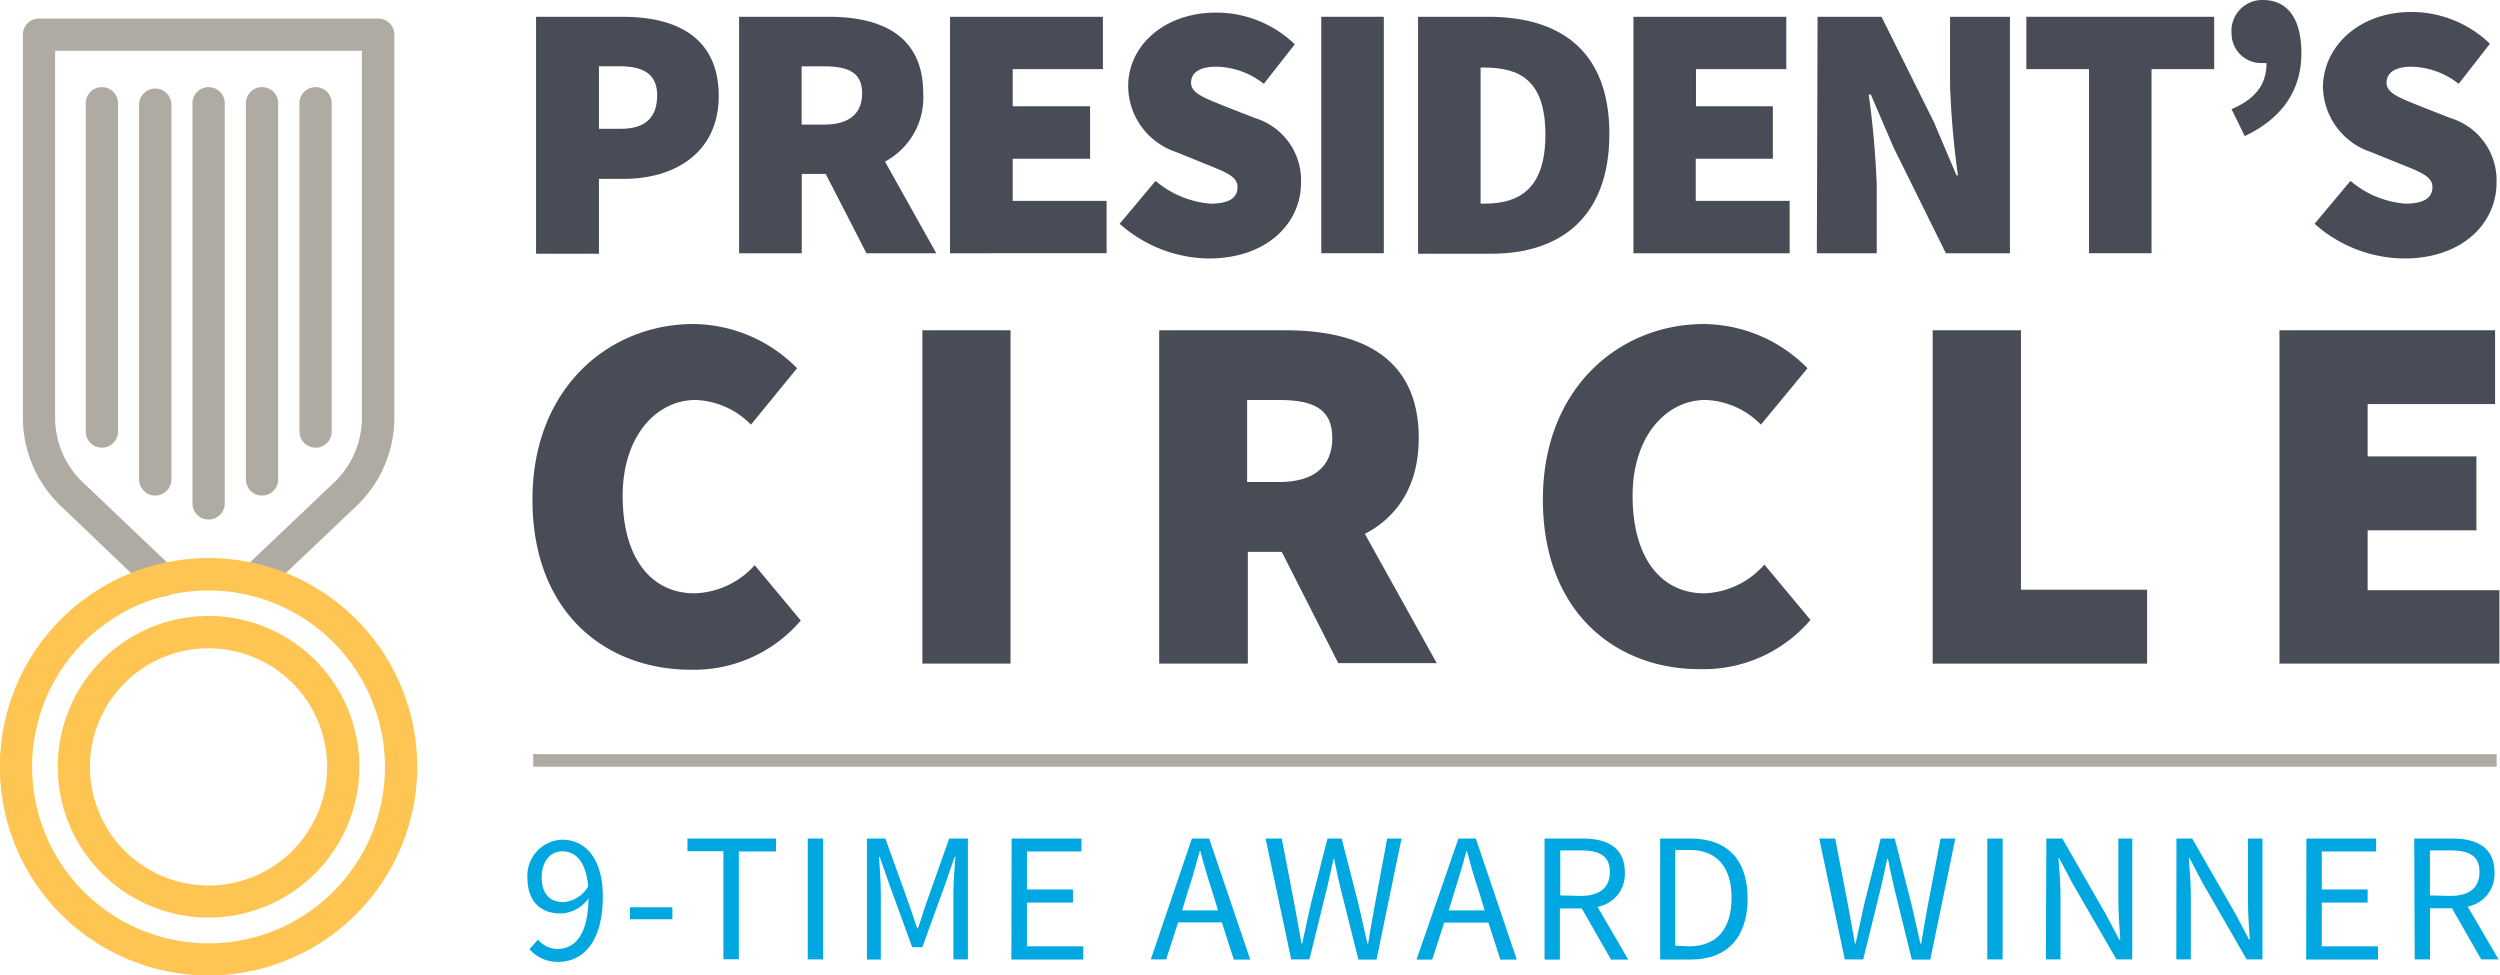
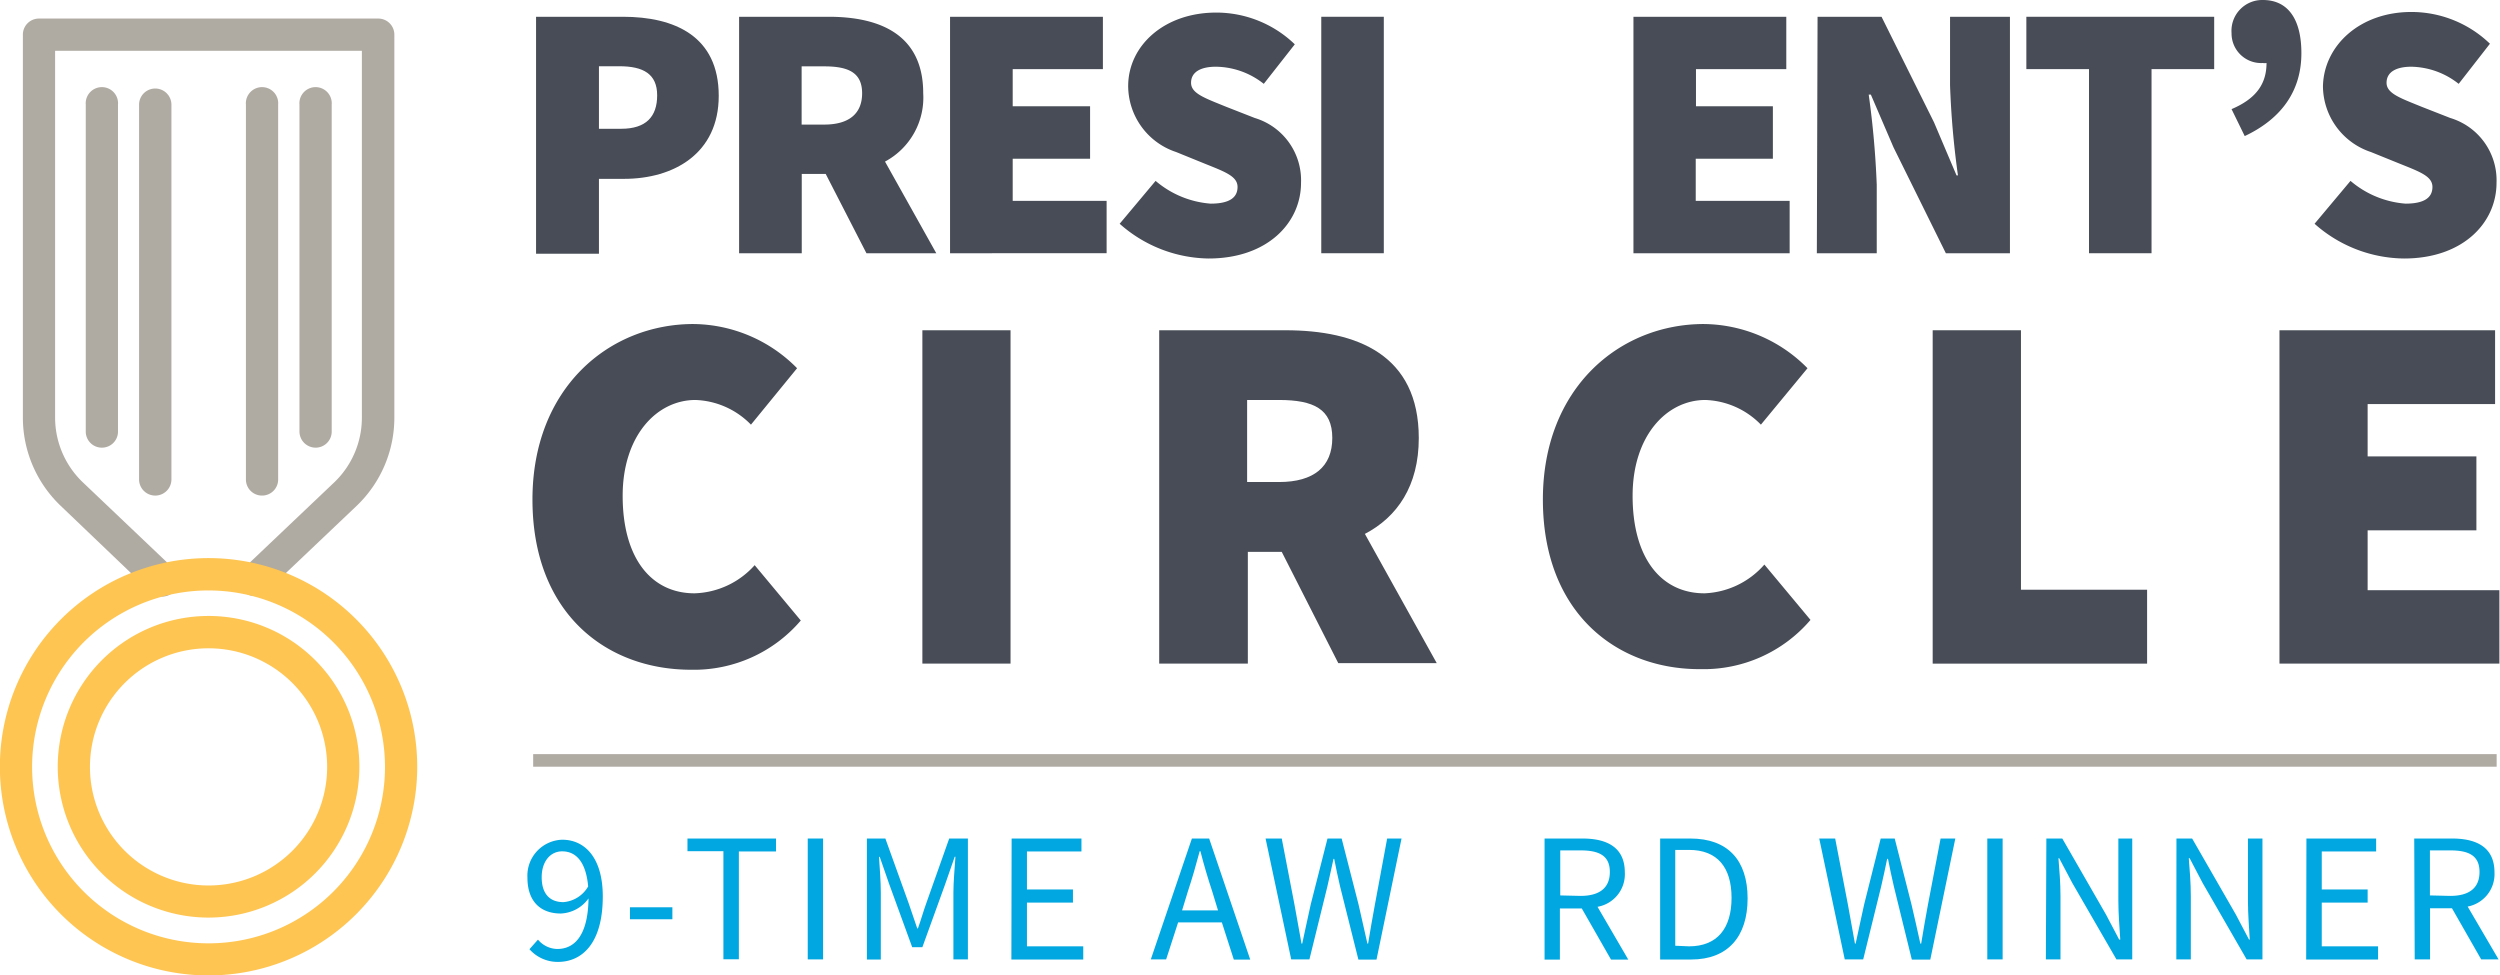
<svg xmlns="http://www.w3.org/2000/svg" viewBox="0 0 208.7 81.43">
  <defs>
    <style>.cls-1{fill:#00a7e0;}.cls-2{fill:none;stroke:#afaaa2;stroke-miterlimit:10;stroke-width:1.05px;}.cls-3{fill:#474c56;}.cls-4{fill:#afaaa2;}.cls-5{fill:#fec553;}</style>
  </defs>
  <title>Asset 3</title>
  <g id="Layer_2" data-name="Layer 2">
    <g id="Layer_1-2" data-name="Layer 1">
      <path class="cls-1" d="M44.2,79.24l.71-.8a2.14,2.14,0,0,0,1.62.78c1.39,0,2.56-1.07,2.6-4.22a3,3,0,0,1-2.31,1.26c-1.69,0-2.79-1-2.79-3a3,3,0,0,1,2.9-3.16c1.94,0,3.39,1.57,3.39,4.73,0,4-1.79,5.47-3.74,5.47A3.14,3.14,0,0,1,44.2,79.24ZM49.1,74c-.17-1.91-.92-2.93-2.17-2.93-1,0-1.71.86-1.71,2.16s.6,2.08,1.82,2.08A2.62,2.62,0,0,0,49.1,74Z" />
      <path class="cls-1" d="M52.59,75.74h3.54v1H52.59Z" />
      <path class="cls-1" d="M60.39,71.06h-3V70h7.39v1.08H61.68v9H60.39Z" />
      <path class="cls-1" d="M67.43,70h1.28V80.09H67.43Z" />
      <path class="cls-1" d="M72.37,70h1.54l1.94,5.39c.24.69.48,1.42.72,2.11h.06c.25-.69.45-1.42.7-2.11L79.24,70H80.8V80.09H79.59V74.52c0-.89.11-2.09.17-3H79.7l-.8,2.3L77,79.07h-.85l-1.91-5.24-.8-2.3h-.06c.06.9.15,2.1.15,3v5.57H72.37Z" />
      <path class="cls-1" d="M84.45,70h5.83v1.08H85.73v3.17h3.84v1.1H85.73V79h4.7v1.1h-6Z" />
      <path class="cls-1" d="M99.5,70h1.44l3.43,10.11H103L102,77H98.35l-1,3.09H96.07Zm-.82,6h3l-.47-1.54c-.37-1.12-.7-2.23-1-3.4h-.06c-.31,1.17-.63,2.28-1,3.4Z" />
      <path class="cls-1" d="M105.65,70H107l1.06,5.5c.19,1.09.4,2.17.59,3.27h.06c.23-1.1.48-2.19.71-3.27l1.4-5.5H112l1.41,5.5.74,3.27h.06q.27-1.65.57-3.27L115.8,70H117l-2.09,10.11H113.4L111.87,74c-.18-.79-.34-1.51-.49-2.3h-.06c-.16.79-.34,1.51-.51,2.3l-1.5,6.09h-1.52Z" />
-       <path class="cls-1" d="M121.75,70h1.45l3.42,10.11h-1.37l-1-3.09h-3.69l-1,3.09h-1.31Zm-.81,6h3l-.47-1.54c-.38-1.12-.7-2.23-1-3.4h-.06c-.31,1.17-.64,2.28-1,3.4Z" />
      <path class="cls-1" d="M128.94,70h3.16c2.06,0,3.54.74,3.54,2.83a2.76,2.76,0,0,1-2.28,2.87l2.57,4.41h-1.44l-2.44-4.27h-1.83v4.27h-1.28Zm3,4.79c1.57,0,2.45-.65,2.45-2s-.88-1.8-2.45-1.8h-1.69v3.76Z" />
      <path class="cls-1" d="M138.59,70h2.52c3.12,0,4.78,1.8,4.78,5s-1.66,5.1-4.71,5.1h-2.59ZM141,79c2.36,0,3.55-1.5,3.55-4.05s-1.19-4-3.55-4h-1.15v8Z" />
      <path class="cls-1" d="M151.87,70h1.33l1.06,5.5c.19,1.09.4,2.17.59,3.27h.06c.23-1.1.48-2.19.71-3.27L157,70h1.17l1.4,5.5c.25,1.06.5,2.17.74,3.27h.07q.27-1.65.57-3.27L162,70h1.23l-2.09,10.11h-1.54L158.1,74c-.18-.79-.34-1.51-.49-2.3h-.07c-.15.79-.33,1.51-.5,2.3l-1.5,6.09H154Z" />
      <path class="cls-1" d="M165.9,70h1.28V80.09H165.9Z" />
      <path class="cls-1" d="M170.83,70h1.33l3.65,6.35,1.1,2.09H177c-.06-1-.16-2.16-.16-3.22V70H178V80.09h-1.32L173,73.72l-1.1-2.08h-.06c.08,1,.17,2.1.17,3.16v5.29h-1.22Z" />
      <path class="cls-1" d="M181.69,70H183l3.65,6.35,1.1,2.09h.06c-.06-1-.15-2.16-.15-3.22V70h1.21V80.09h-1.32l-3.67-6.37-1.09-2.08h-.07c.08,1,.17,2.1.17,3.16v5.29h-1.21Z" />
      <path class="cls-1" d="M192.54,70h5.82v1.08h-4.54v3.17h3.83v1.1h-3.83V79h4.7v1.1h-6Z" />
      <path class="cls-1" d="M201.54,70h3.16c2.06,0,3.54.74,3.54,2.83A2.76,2.76,0,0,1,206,75.68l2.58,4.41h-1.45l-2.44-4.27h-1.83v4.27h-1.28Zm3,4.79c1.58,0,2.45-.65,2.45-2s-.87-1.8-2.45-1.8h-1.69v3.76Z" />
      <line class="cls-2" x1="44.51" y1="63.48" x2="208.42" y2="63.48" />
      <path class="cls-3" d="M44.75,1.4H52C56.29,1.4,60,3,60,8c0,4.83-3.77,6.93-7.9,6.93H50v6.25H44.75Zm7.11,9.35c2.06,0,3-1,3-2.79s-1.16-2.43-3.16-2.43H50v5.22Z" />
      <path class="cls-3" d="M61.7,1.4h7.47c4.25,0,7.9,1.46,7.9,6.38a6.06,6.06,0,0,1-3.19,5.71l4.28,7.65H72.33l-3.4-6.62h-2v6.62H61.7Zm7.11,9c2.06,0,3.16-.91,3.16-2.61s-1.1-2.25-3.16-2.25H66.92v4.86Z" />
      <path class="cls-3" d="M79.31,1.4H92.07V5.77H84.54v3.1H91v4.38H84.54v3.52h7.84v4.37H79.31Z" />
      <path class="cls-3" d="M93.47,18.68l3-3.58A8,8,0,0,0,101.06,17c1.58,0,2.25-.51,2.25-1.39s-1-1.25-2.67-1.92l-2.46-1a5.83,5.83,0,0,1-4-5.5c0-3.37,3-6.14,7.35-6.14a9.45,9.45,0,0,1,6.56,2.65L105.5,7a6.53,6.53,0,0,0-4-1.43c-1.28,0-2.07.45-2.07,1.34s1.13,1.27,2.92,2l2.4.94a5.43,5.43,0,0,1,3.86,5.41c0,3.34-2.8,6.32-7.72,6.32A11.39,11.39,0,0,1,93.47,18.68Z" />
      <path class="cls-3" d="M110.3,1.4h5.22V21.14H110.3Z" />
-       <path class="cls-3" d="M118.38,1.4h5.83c6,0,10.14,2.79,10.14,9.78s-4.13,10-9.84,10h-6.13ZM123.9,17c2.86,0,5.11-1.15,5.11-5.77s-2.25-5.59-5.11-5.59h-.3V17Z" />
      <path class="cls-3" d="M136.36,1.4h12.76V5.77h-7.54v3.1H148v4.38h-6.44v3.52h7.84v4.37H136.36Z" />
      <path class="cls-3" d="M151.73,1.4h5.34l4.38,8.81,1.88,4.43h.12a71.55,71.55,0,0,1-.66-7.53V1.4h5V21.14h-5.35l-4.37-8.84-1.89-4.4H156a74.73,74.73,0,0,1,.67,7.53v5.71h-5Z" />
      <path class="cls-3" d="M174.39,5.77h-5.23V1.4h15.68V5.77h-5.23V21.14h-5.22Z" />
      <path class="cls-3" d="M186.29,9.11c2-.85,2.92-2.06,2.92-3.85a1.05,1.05,0,0,1-.31,0,2.47,2.47,0,0,1-2.61-2.5A2.57,2.57,0,0,1,188.9,0c2.13,0,3.22,1.64,3.22,4.44,0,3-1.51,5.4-4.73,6.92Z" />
      <path class="cls-3" d="M193.22,18.68l3-3.58A8,8,0,0,0,200.81,17c1.58,0,2.25-.51,2.25-1.39s-1-1.25-2.67-1.92l-2.47-1a5.83,5.83,0,0,1-4-5.5C194,3.8,197,1,201.3,1a9.45,9.45,0,0,1,6.56,2.65L205.25,7a6.53,6.53,0,0,0-3.95-1.43c-1.28,0-2.07.45-2.07,1.34s1.13,1.27,2.92,2l2.4.94a5.43,5.43,0,0,1,3.86,5.41c0,3.34-2.8,6.32-7.72,6.32A11.39,11.39,0,0,1,193.22,18.68Z" />
      <path class="cls-3" d="M44.45,41.7c0-9.34,6.42-14.65,13.44-14.65a12.29,12.29,0,0,1,8.65,3.69l-3.85,4.71a6.79,6.79,0,0,0-4.63-2.06c-3.25,0-6.08,3-6.08,8,0,5.23,2.4,8.14,6,8.14A7,7,0,0,0,63,47.18l3.85,4.62a11.72,11.72,0,0,1-9.16,4.11C50.61,55.91,44.45,51.2,44.45,41.7Z" />
      <path class="cls-3" d="M77,27.57h7.36V55.4H77Z" />
      <path class="cls-3" d="M96.77,27.57H107.3c6,0,11.14,2.05,11.14,9,0,4-1.8,6.59-4.5,8l6,10.79h-8.22L107,46.07h-2.83V55.4H96.77Zm10,12.67c2.91,0,4.45-1.28,4.45-3.68s-1.54-3.17-4.45-3.17h-2.66v6.85Z" />
      <path class="cls-3" d="M128.8,41.7c0-9.34,6.42-14.65,13.44-14.65a12.29,12.29,0,0,1,8.65,3.69L147,35.45a6.79,6.79,0,0,0-4.63-2.06c-3.25,0-6.08,3-6.08,8,0,5.23,2.4,8.14,6,8.14a7,7,0,0,0,5-2.4l3.85,4.62a11.72,11.72,0,0,1-9.16,4.11C135,55.91,128.8,51.2,128.8,41.7Z" />
      <path class="cls-3" d="M161.34,27.57h7.37V49.23h10.53V55.4h-17.9Z" />
      <path class="cls-3" d="M190.29,27.57h18v6.16H197.65V38.1h9.08v6.17h-9.08v5h11V55.4H190.29Z" />
      <path class="cls-4" d="M21.3,49.76a1.38,1.38,0,0,1-1-.41,1.36,1.36,0,0,1,.05-1.91l7.55-7.17a7.47,7.47,0,0,0,2.31-5.39V4.24H4.6V34.88a7.48,7.48,0,0,0,2.32,5.39l7.54,7.17a1.34,1.34,0,0,1-1.85,2L5.06,42.22a10.18,10.18,0,0,1-3.15-7.34v-32A1.34,1.34,0,0,1,3.26,1.55H31.58a1.34,1.34,0,0,1,1.34,1.34v32a10.18,10.18,0,0,1-3.15,7.34l-7.55,7.17A1.32,1.32,0,0,1,21.3,49.76Z" />
      <path class="cls-5" d="M17.42,81.43A17.42,17.42,0,1,1,34.83,64,17.43,17.43,0,0,1,17.42,81.43Zm0-32.14A14.73,14.73,0,1,0,32.14,64,14.75,14.75,0,0,0,17.42,49.29Z" />
      <path class="cls-5" d="M17.42,76.6A12.59,12.59,0,1,1,30,64,12.6,12.6,0,0,1,17.42,76.6Zm0-22.48A9.9,9.9,0,1,0,27.31,64,9.9,9.9,0,0,0,17.42,54.12Z" />
      <path class="cls-4" d="M26.33,37.37A1.35,1.35,0,0,1,25,36V8.74a1.35,1.35,0,1,1,2.69,0V36A1.34,1.34,0,0,1,26.33,37.37Z" />
      <path class="cls-4" d="M21.87,41.37A1.34,1.34,0,0,1,20.53,40V8.74a1.35,1.35,0,1,1,2.69,0V40A1.34,1.34,0,0,1,21.87,41.37Z" />
-       <path class="cls-4" d="M17.42,43.37A1.34,1.34,0,0,1,16.07,42V8.74a1.35,1.35,0,1,1,2.69,0V42A1.34,1.34,0,0,1,17.42,43.37Z" />
      <path class="cls-4" d="M13,41.37A1.35,1.35,0,0,1,11.61,40V8.74a1.35,1.35,0,1,1,2.7,0V40A1.35,1.35,0,0,1,13,41.37Z" />
      <path class="cls-4" d="M8.5,37.37A1.34,1.34,0,0,1,7.16,36V8.74a1.35,1.35,0,1,1,2.69,0V36A1.34,1.34,0,0,1,8.5,37.37Z" />
    </g>
  </g>
</svg>